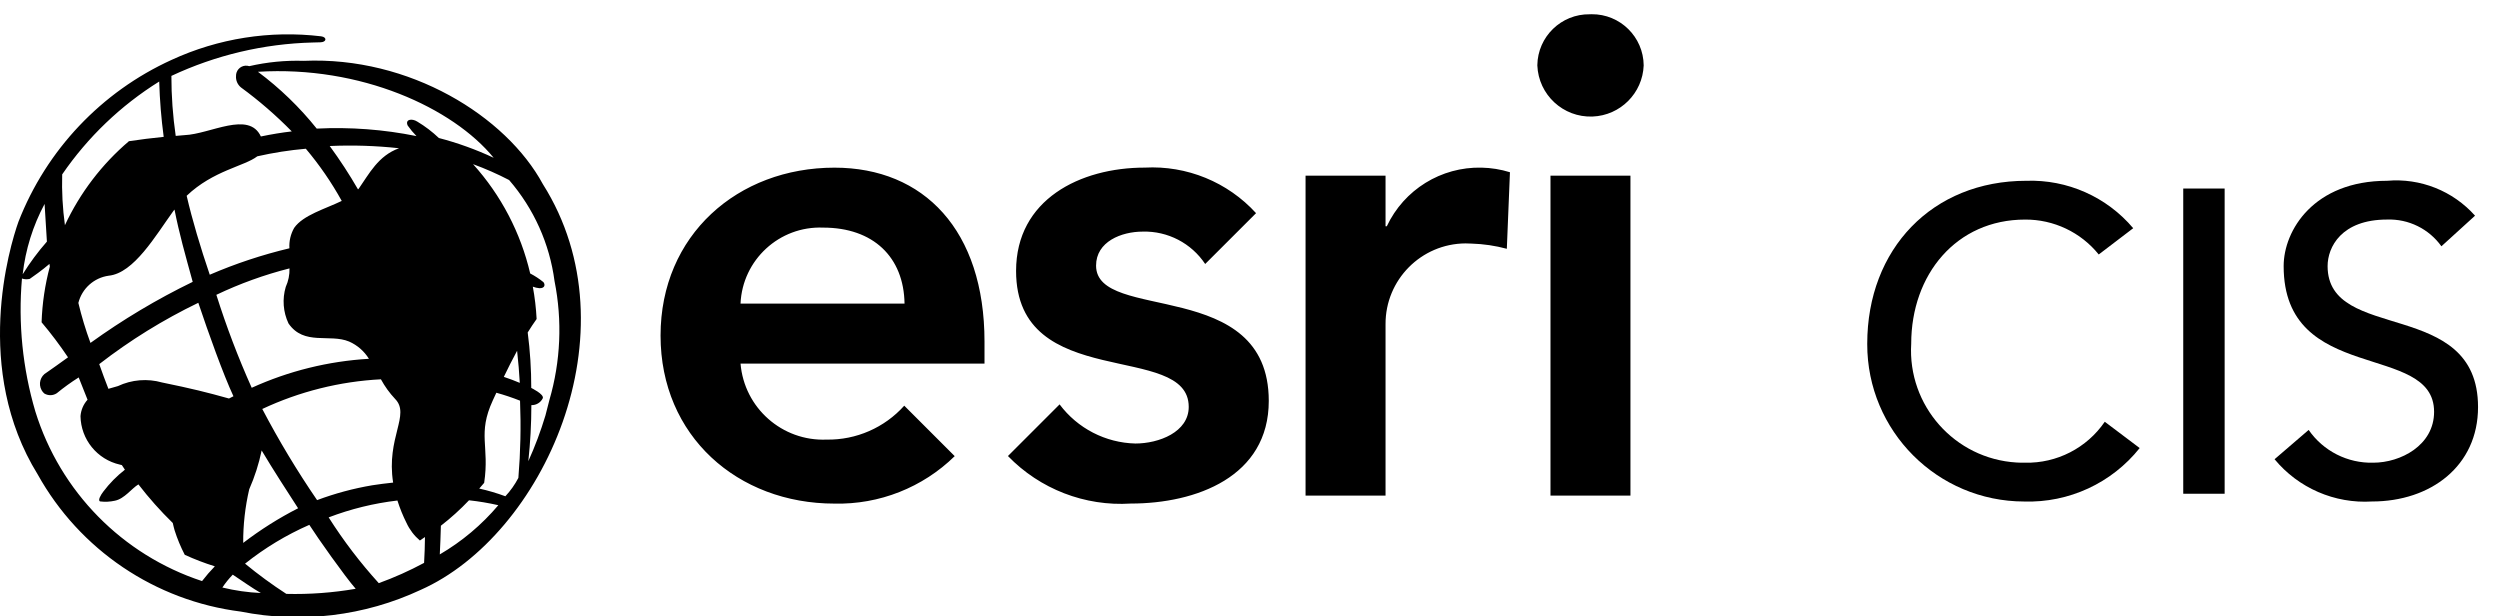
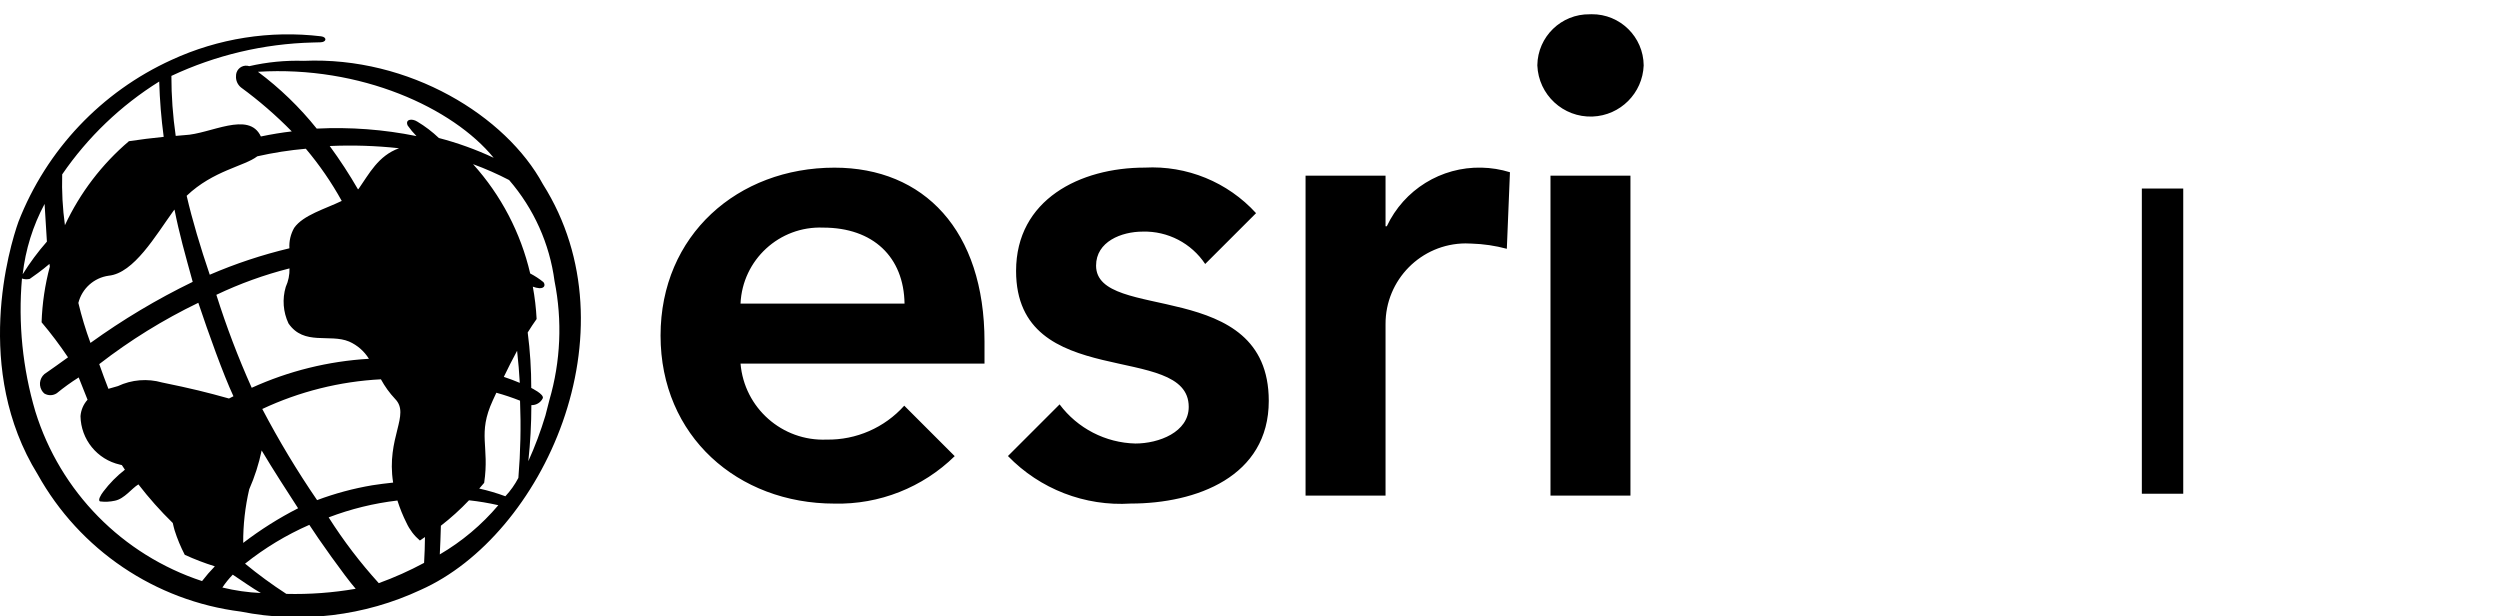
<svg xmlns="http://www.w3.org/2000/svg" version="1.1" id="gnav-dist-esri-CIS-tm" x="0px" y="0px" viewBox="0 0 121.678 30.001" style="enable-background:new 0 0 121.678 30.001;" xml:space="preserve">
  <title> </title>
  <g>
    <path d="M77.377,0.695c-1.389-0.021-2.533,1.089-2.553,2.478c0,0.003,0,0.007,0,0.01c0.055,1.429,1.258,2.543,2.687,2.489   c1.353-0.052,2.437-1.136,2.489-2.489c-0.012-1.387-1.146-2.502-2.533-2.491C77.436,0.693,77.407,0.694,77.377,0.695z    M75.464,24.121h3.892V8.549h-3.892V24.121z M40.615,8.16c-4.702,0-8.465,3.275-8.465,8.174c0,4.898,3.763,8.177,8.465,8.177   c2.182,0.051,4.293-0.782,5.852-2.31l-2.456-2.456c-0.961,1.073-2.341,1.675-3.781,1.651c-2.161,0.088-4.007-1.543-4.187-3.698   h11.874v-1.07C47.917,11.208,44.966,8.16,40.615,8.16z M36.042,14.777c0.094-2.13,1.892-3.784,4.023-3.699   c2.433,0,3.926,1.429,3.96,3.699H36.042z M53.347,12.928c0-1.169,1.233-1.655,2.273-1.655c1.217-0.033,2.364,0.563,3.038,1.576   l2.476-2.474c-1.382-1.515-3.371-2.328-5.418-2.217c-3.147,0-6.262,1.556-6.262,5.028c0,5.938,8.403,3.406,8.403,6.617   c0,1.233-1.459,1.784-2.595,1.784c-1.457-0.035-2.818-0.738-3.69-1.905l-2.514,2.514c1.558,1.609,3.743,2.455,5.978,2.313   c3.178,0,6.717-1.298,6.717-4.997C61.751,13.446,53.347,15.717,53.347,12.928z M67.498,11.012h-0.062V8.549h-3.893v15.572h3.893   v-8.339c-0.011-2.162,1.732-3.923,3.894-3.935c0.097,0,0.194,0.003,0.291,0.009c0.581,0.017,1.157,0.102,1.718,0.253l0.152-3.726   c-0.448-0.139-0.914-0.214-1.383-0.224C70.142,8.113,68.334,9.232,67.498,11.012z M14.782,2.961C13.891,2.933,13,3.021,12.131,3.22   c-0.258-0.084-0.535,0.057-0.619,0.314c-0.017,0.051-0.025,0.105-0.024,0.158c-0.018,0.215,0.072,0.425,0.239,0.562   c0.882,0.645,1.709,1.362,2.474,2.142c-0.469,0.052-0.981,0.138-1.504,0.246c-0.585-1.264-2.465-0.115-3.714-0.065   C8.837,6.585,8.697,6.604,8.552,6.614c-0.14-0.967-0.211-1.943-0.21-2.92c2.155-1.011,4.496-1.565,6.875-1.625l0.372-0.01   c0.312-0.003,0.337-0.251,0.043-0.291c-2.485-0.298-5.005,0.098-7.279,1.146c-3.416,1.555-6.091,4.382-7.455,7.879   C0.455,12.038-1.32,17.986,1.834,23.09c2.045,3.673,5.717,6.152,9.887,6.677c2.955,0.589,6.022,0.219,8.752-1.056   c5.951-2.642,10.496-12.558,5.95-19.747C24.629,5.646,19.928,2.736,14.782,2.961z M12.523,7.608   c0.778-0.176,1.567-0.299,2.362-0.369c0.664,0.788,1.25,1.638,1.748,2.54c-0.805,0.39-1.878,0.688-2.315,1.312   c-0.173,0.302-0.253,0.647-0.232,0.994c-1.327,0.316-2.625,0.746-3.877,1.286c-0.453-1.332-0.85-2.659-1.124-3.842   C10.381,8.294,11.899,8.093,12.523,7.608z M19.134,23.488c-0.355,0.037-0.707,0.083-1.017,0.131   c-0.916,0.155-1.814,0.397-2.684,0.722c-0.976-1.425-1.866-2.907-2.668-4.436c1.814-0.85,3.775-1.341,5.775-1.444   c0.188,0.347,0.421,0.668,0.691,0.956C19.987,20.19,18.789,21.299,19.134,23.488z M10.53,14.349   c1.142-0.544,2.334-0.975,3.56-1.286c0.009,0.311-0.054,0.62-0.183,0.903c-0.175,0.588-0.127,1.22,0.134,1.775   c0.755,1.099,2.008,0.488,2.952,0.883c0.398,0.176,0.734,0.468,0.963,0.839c-1.972,0.115-3.907,0.593-5.705,1.411   C11.591,17.4,11.016,15.889,10.53,14.349z M11.362,19.286c-0.07,0.033-0.145,0.074-0.217,0.11c-1.102-0.307-1.785-0.478-3.256-0.78   c-0.715-0.202-1.479-0.14-2.151,0.176c-0.16,0.046-0.313,0.088-0.462,0.132c-0.149-0.382-0.297-0.777-0.446-1.202   c1.499-1.161,3.115-2.161,4.822-2.985C10.151,16.228,10.866,18.22,11.362,19.286z M12.13,23.814c0.267-0.607,0.47-1.24,0.605-1.89   c0.569,0.958,1.249,1.999,1.774,2.814c-0.94,0.479-1.834,1.044-2.672,1.686C11.832,25.546,11.931,24.67,12.13,23.814z    M17.464,9.178c-0.01,0.014-0.028,0.026-0.039,0.04c-0.42-0.728-0.88-1.433-1.377-2.111c1.126-0.051,2.254-0.014,3.374,0.108   C18.408,7.578,17.961,8.469,17.464,9.178z M8.436,10.272c0.018-0.026,0.038-0.047,0.057-0.072c0.233,1.182,0.513,2.161,0.886,3.518   c-1.741,0.845-3.406,1.84-4.976,2.972c-0.235-0.637-0.431-1.287-0.589-1.946c0.176-0.702,0.76-1.226,1.476-1.325   C6.518,13.296,7.571,11.47,8.436,10.272L8.436,10.272z M3.027,8.488c1.245-1.816,2.853-3.355,4.722-4.52   c0.026,0.901,0.099,1.8,0.218,2.693c-0.57,0.057-1.134,0.127-1.692,0.211C4.955,7.996,3.893,9.39,3.16,10.96   C3.047,10.141,3.003,9.315,3.027,8.488z M2.17,9.926c0,0,0.062,1.06,0.113,1.833c-0.437,0.497-0.831,1.029-1.179,1.591   C1.239,12.151,1.601,10.989,2.17,9.926z M9.834,28.282c-3.88-1.277-6.903-4.352-8.113-8.253c-0.62-2.098-0.842-4.294-0.652-6.473   c0.122,0.043,0.255,0.049,0.38,0.017c0.135-0.092,0.616-0.43,0.958-0.728c0.005,0.039,0.012,0.089,0.018,0.131   c-0.236,0.885-0.371,1.794-0.401,2.71c0.46,0.544,0.889,1.114,1.286,1.706C3,17.623,2.406,18.034,2.266,18.134   c-0.303,0.17-0.411,0.553-0.241,0.856c0.033,0.06,0.076,0.113,0.127,0.159c0.188,0.117,0.428,0.113,0.612-0.01   c0.339-0.278,0.695-0.535,1.066-0.769c0.151,0.393,0.292,0.747,0.431,1.085c-0.2,0.221-0.32,0.502-0.343,0.799   c0.019,1.135,0.811,2.11,1.919,2.36c0.035,0.01,0.061,0.014,0.094,0.023c0.05,0.075,0.095,0.147,0.148,0.224   c-0.394,0.307-0.747,0.664-1.048,1.063c-0.132,0.172-0.281,0.43-0.16,0.481c0.24,0.03,0.483,0.018,0.718-0.034   c0.466-0.09,0.826-0.606,1.148-0.795c0.513,0.665,1.071,1.293,1.672,1.879c0.029,0.119,0.055,0.246,0.088,0.352   c0.13,0.412,0.296,0.812,0.495,1.196c0.475,0.218,0.965,0.406,1.464,0.561C10.235,27.79,10.027,28.031,9.834,28.282L9.834,28.282z    M10.823,28.595c0.149-0.224,0.318-0.433,0.505-0.626c0.467,0.31,0.968,0.665,1.368,0.894   C12.064,28.835,11.437,28.745,10.823,28.595L10.823,28.595z M13.936,28.905c-0.697-0.452-1.367-0.943-2.009-1.471   c0.956-0.763,2.008-1.398,3.128-1.889c0.402,0.631,1.727,2.507,2.257,3.112C16.198,28.85,15.067,28.933,13.936,28.905   L13.936,28.905z M20.641,27.396c-0.71,0.382-1.447,0.712-2.205,0.987c-0.904-0.995-1.72-2.066-2.44-3.201   c1.077-0.411,2.201-0.687,3.347-0.821c0.119,0.376,0.267,0.742,0.444,1.094c0.152,0.328,0.374,0.619,0.649,0.853   c0.085-0.053,0.164-0.115,0.248-0.17C20.678,26.558,20.667,26.985,20.641,27.396z M20.311,5.919   c-0.27-0.172-0.607-0.108-0.467,0.193c0.128,0.182,0.271,0.353,0.427,0.512c-1.597-0.324-3.228-0.446-4.856-0.365   c-0.832-1.04-1.794-1.969-2.861-2.765c4.999-0.311,9.49,1.757,11.474,4.186c-0.858-0.402-1.751-0.724-2.668-0.963   C21.041,6.413,20.689,6.145,20.311,5.919z M21.405,26.984c0.023-0.407,0.04-0.923,0.053-1.396c0.487-0.377,0.945-0.791,1.369-1.238   c0.48,0.052,0.957,0.132,1.427,0.239C23.448,25.543,22.484,26.353,21.405,26.984z M25.23,23.26   c-0.17,0.325-0.383,0.626-0.633,0.894c-0.415-0.154-0.84-0.279-1.272-0.375c0.079-0.094,0.163-0.183,0.24-0.279   c0.269-1.796-0.338-2.371,0.421-4.014c0.053-0.114,0.111-0.241,0.172-0.371c0.391,0.108,0.776,0.237,1.153,0.386   C25.361,20.754,25.334,22.009,25.23,23.26z M24.522,18.343c0.196-0.407,0.412-0.84,0.646-1.271   c0.061,0.548,0.104,1.081,0.131,1.563C25.058,18.53,24.794,18.435,24.522,18.343z M26.74,19.469l-0.194,0.756   c-0.228,0.758-0.506,1.501-0.832,2.222c0.098-0.907,0.147-1.818,0.148-2.729c0.238,0.008,0.457-0.126,0.559-0.341   c0.057-0.195-0.564-0.495-0.564-0.495c0.001-0.903-0.056-1.805-0.173-2.7c0.143-0.229,0.287-0.452,0.434-0.655   c-0.027-0.528-0.089-1.054-0.185-1.574c0.104,0.04,0.212,0.065,0.323,0.075c0.282,0.004,0.282-0.19,0.191-0.298   c-0.199-0.161-0.415-0.302-0.642-0.42c-0.462-1.98-1.419-3.811-2.781-5.32c0.601,0.22,1.187,0.478,1.755,0.773   c1.202,1.389,1.971,3.099,2.211,4.92C27.374,15.604,27.288,17.589,26.74,19.469z" />
    <g>
-       <path d="M102.148,12.386c-0.874-1.084-2.195-1.709-3.588-1.699c-3.336,0-5.539,2.665-5.539,6.043    c-0.18,3.012,2.115,5.6,5.128,5.781c0.137,0.008,0.274,0.011,0.411,0.009c1.548,0.035,3.008-0.715,3.882-1.993l1.699,1.28    c-1.359,1.706-3.443,2.67-5.623,2.602c-4.224-0.006-7.643-3.435-7.637-7.659c0-0.007,0-0.013,0-0.02    c0-4.616,3.168-7.931,7.741-7.931c1.997-0.069,3.915,0.782,5.204,2.308L102.148,12.386z" />
-       <path d="M106.261,9.176h2.015v14.855h-2.015V9.176z" />
-       <path d="M112.365,20.925c0.712,1.029,1.896,1.629,3.147,1.595c1.321,0,2.958-0.839,2.958-2.476c0-3.42-7.322-1.301-7.322-7.092    c0-1.741,1.469-4.153,5.035-4.153c1.615-0.141,3.202,0.489,4.28,1.699l-1.637,1.489c-0.607-0.849-1.6-1.338-2.644-1.301    c-2.224,0-2.895,1.343-2.895,2.266c0,3.756,7.322,1.511,7.322,6.861c0,2.874-2.309,4.595-5.162,4.595    c-1.818,0.111-3.58-0.653-4.741-2.057L112.365,20.925z" />
+       <path d="M106.261,9.176v14.855h-2.015V9.176z" />
    </g>
  </g>
</svg>